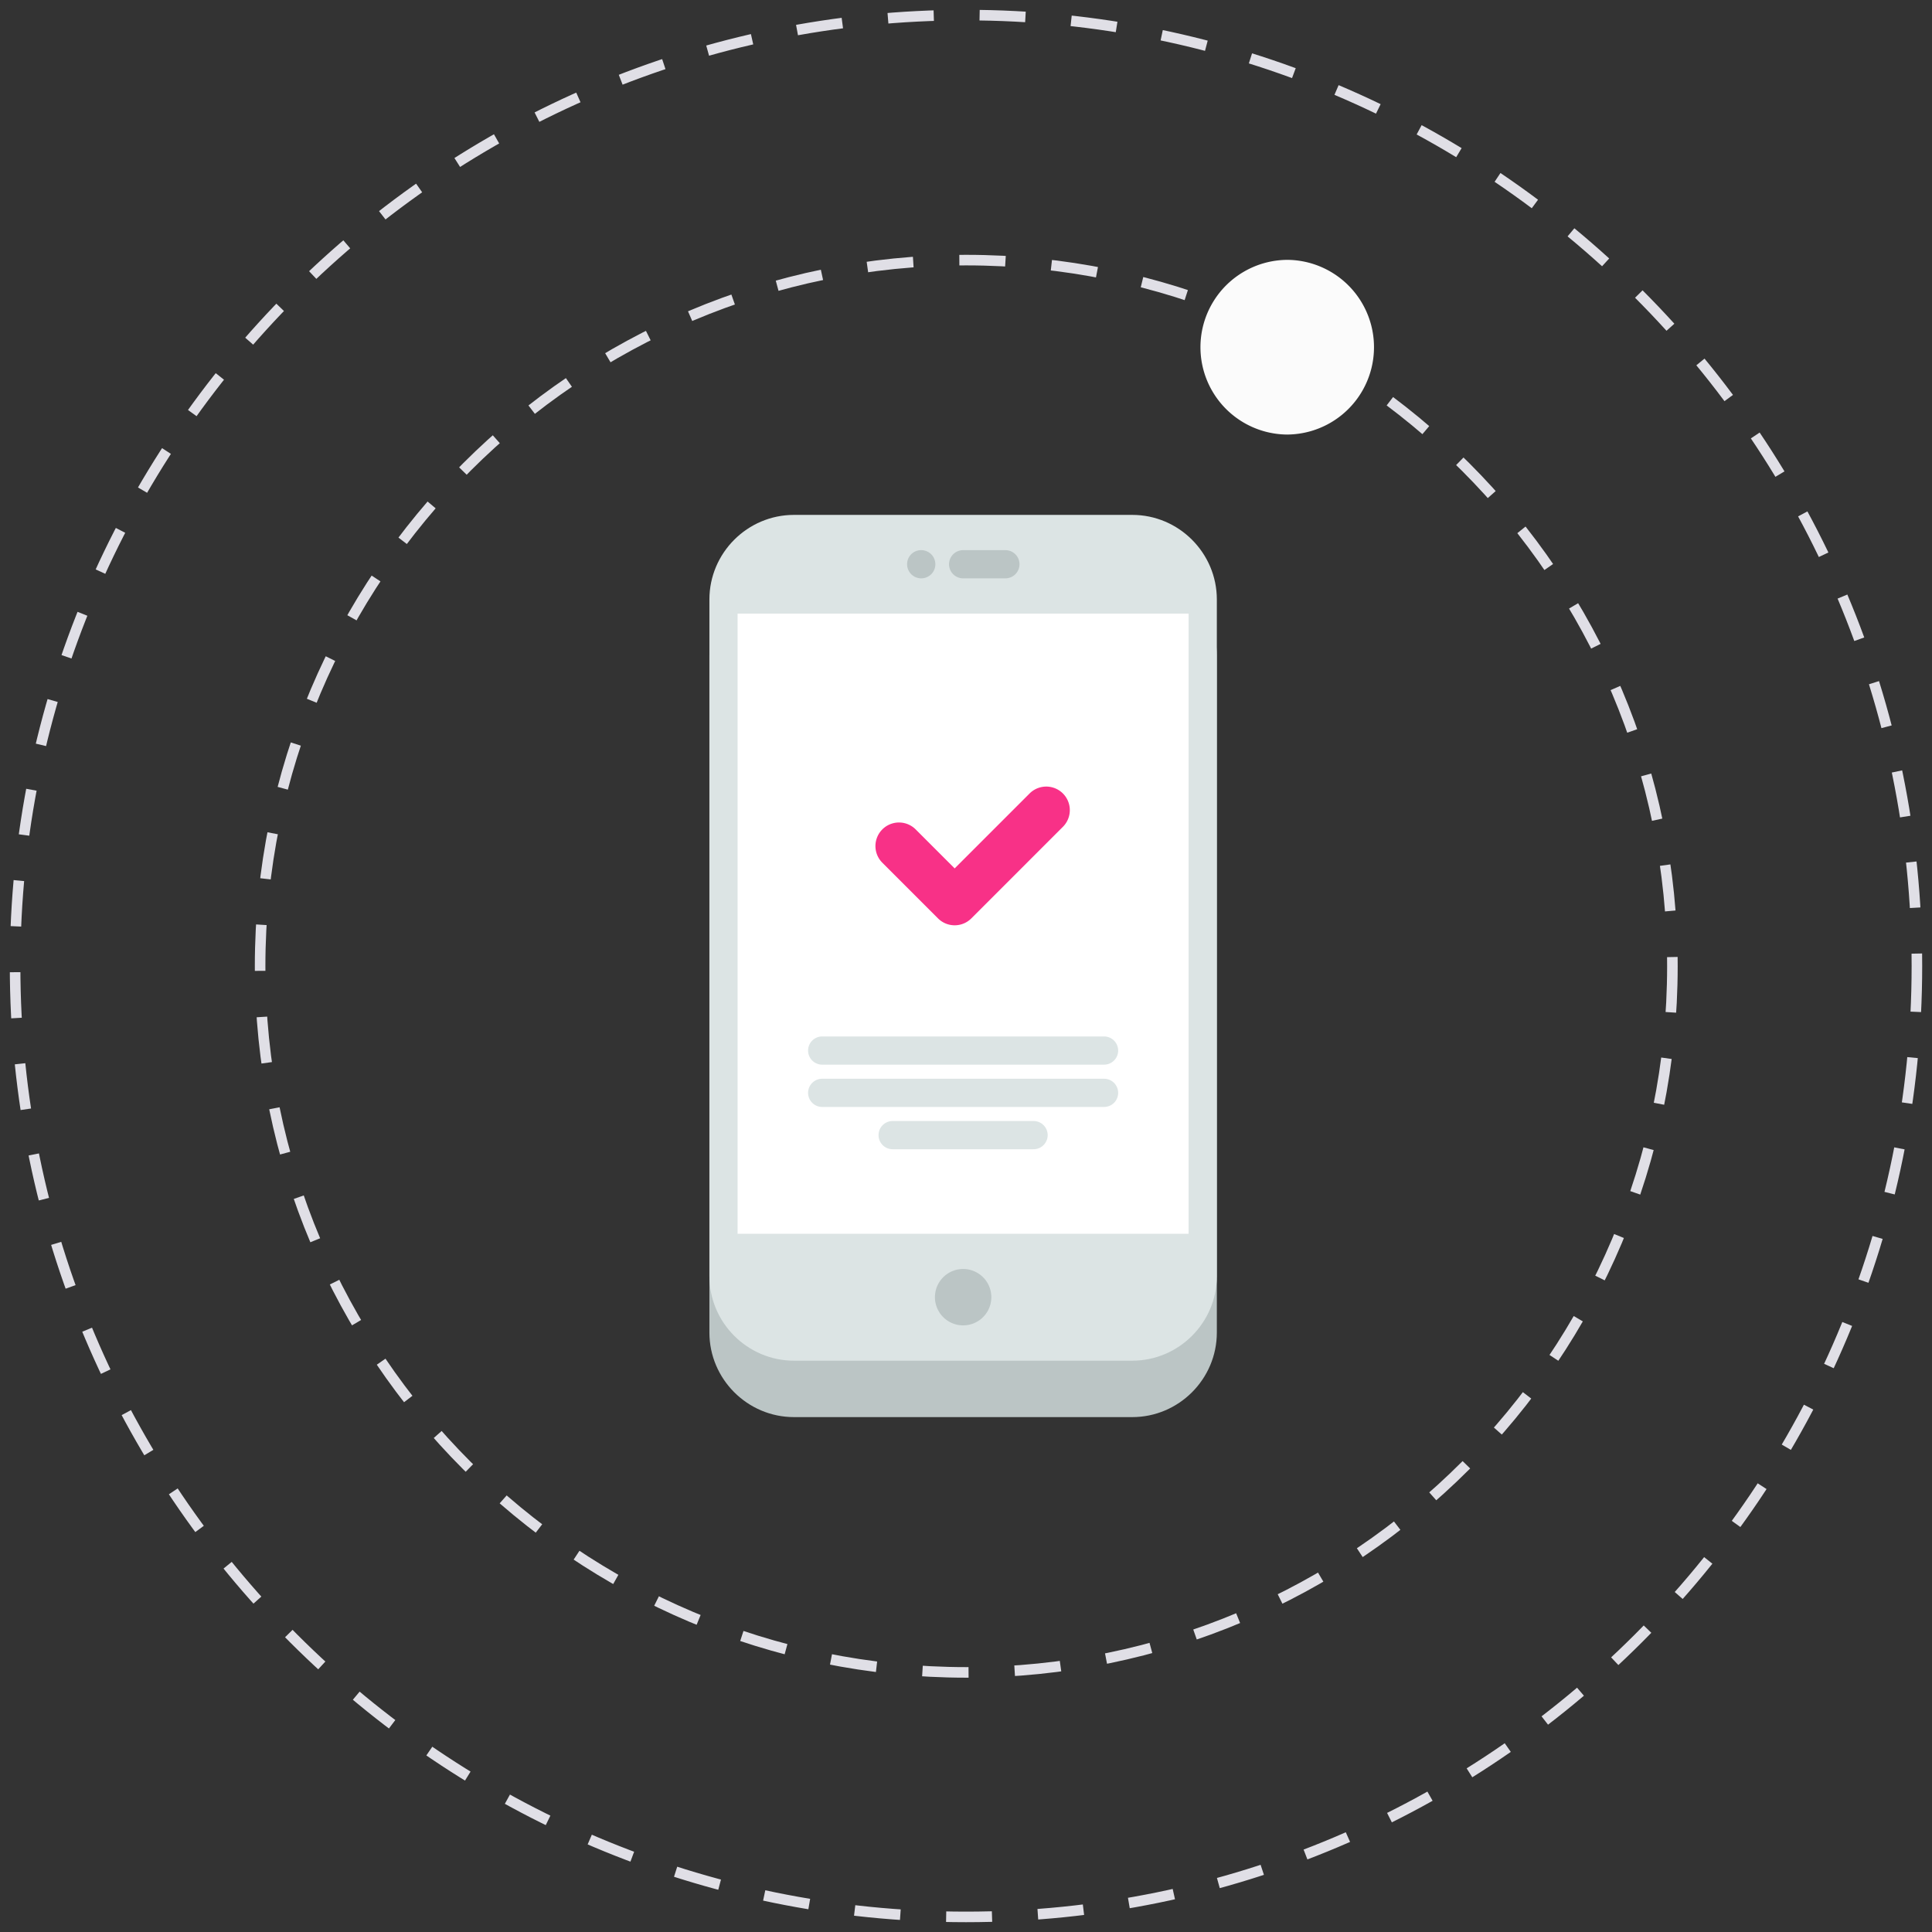
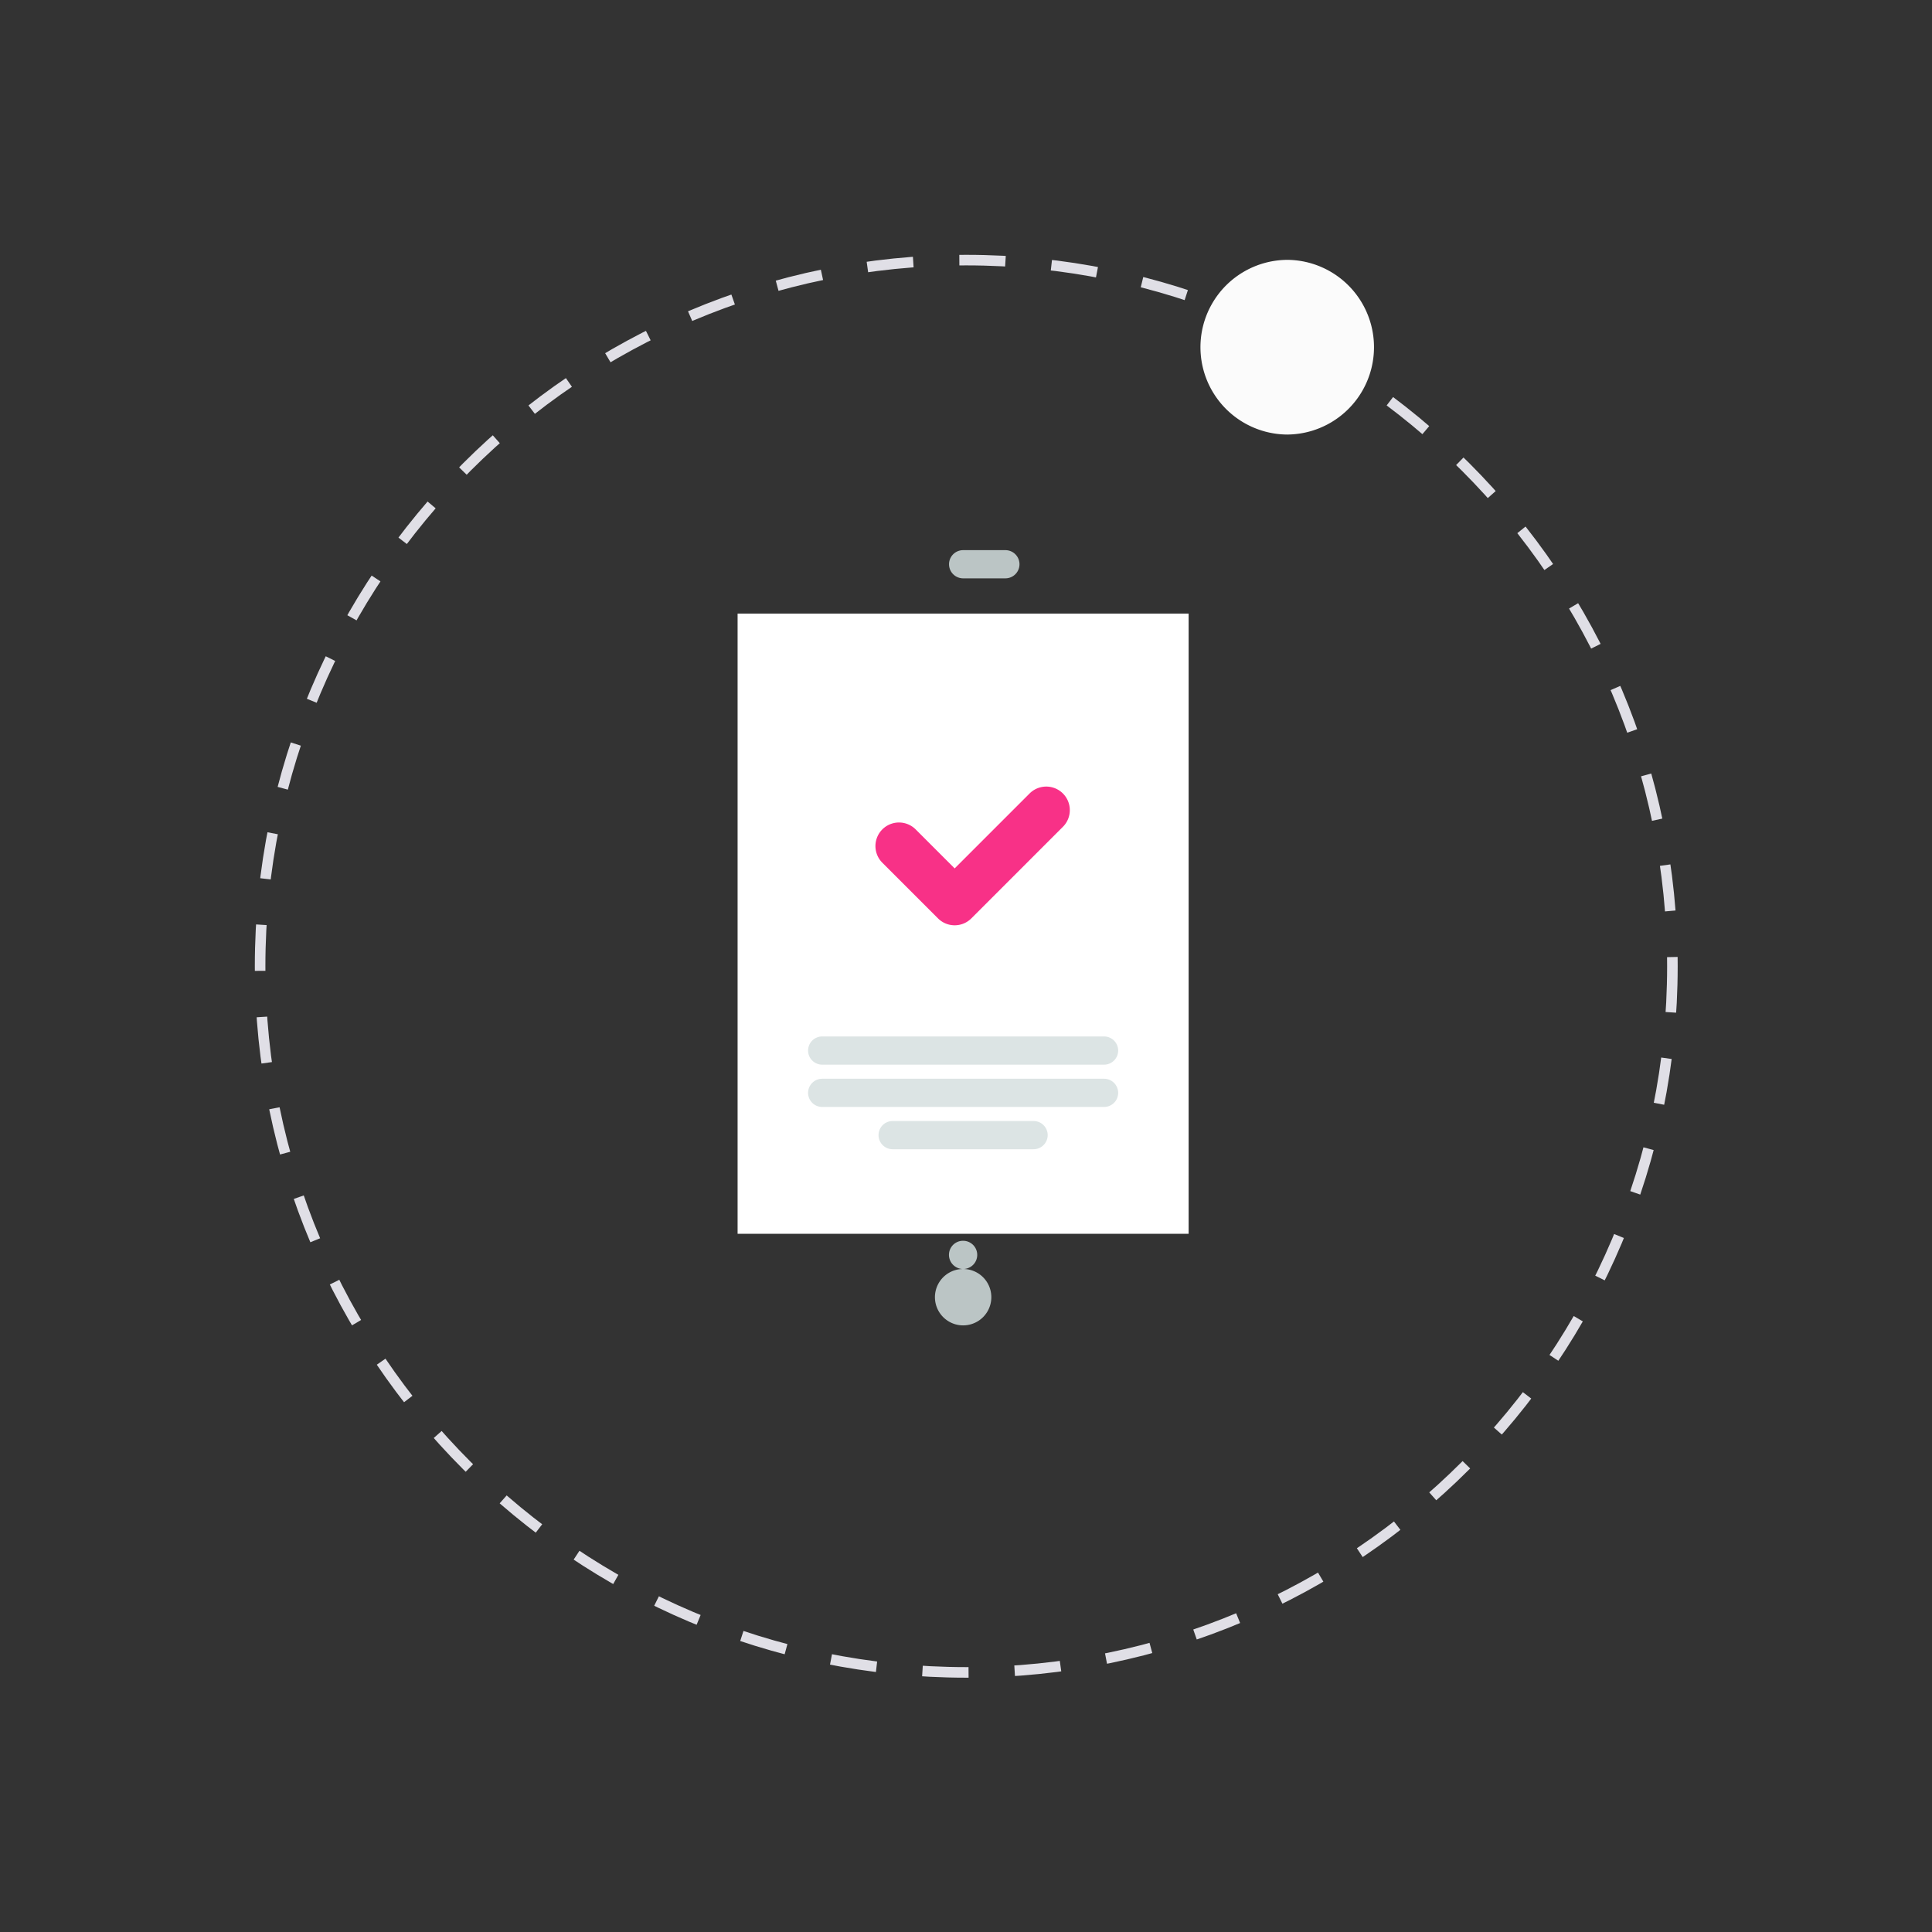
<svg xmlns="http://www.w3.org/2000/svg" width="128" height="128" viewBox="0 0 128 128">
  <rect x="0" y="0" width="128" height="128" fill="#333333" stroke="none" />
  <g fill="none" fill-rule="evenodd">
-     <path d="M127 64c0 34.794-28.207 63-63 63-34.794 0-63-28.206-63-63S29.206 1 64 1c34.793 0 63 28.206 63 63z" stroke="#E0DFE6" stroke-width=".7" stroke-dasharray="3.039,3.039" />
    <path d="M110.801 64.017c0 25.838-20.946 46.784-46.784 46.784-25.84 0-46.784-20.946-46.784-46.784 0-25.838 20.945-46.784 46.784-46.784 25.838 0 46.784 20.946 46.784 46.784z" stroke="#E0DFE6" stroke-width=".7" stroke-dasharray="3.056,3.056" />
    <path d="M85.32 28.79a5.787 5.787 0 1 1 0-11.574 5.787 5.787 0 0 1 0 11.573z" fill="#FBFBFB" />
    <g fill-rule="nonzero">
-       <path d="M80.619 88.284c0 3.082-2.522 5.603-5.603 5.603H52.603c-3.082 0-5.603-2.521-5.603-5.603v-44.83c0-3.081 2.521-5.603 5.603-5.603h22.413c3.081 0 5.603 2.522 5.603 5.603v44.83z" fill="#BBC5C5" />
-       <path d="M80.619 84.546c0 3.081-2.522 5.603-5.603 5.603H52.603c-3.082 0-5.603-2.522-5.603-5.603v-44.83c0-3.082 2.521-5.603 5.603-5.603h22.413c3.081 0 5.603 2.521 5.603 5.603v44.83z" fill="#DCE4E4" />
-       <path d="M63.81 84.074a1.867 1.867 0 1 1 .001 3.736 1.867 1.867 0 0 1-.002-3.736zM61.036 38.317a.937.937 0 0 1-.939-.934c0-.516.413-.934.929-.934h.01a.934.934 0 1 1 0 1.868zM66.61 38.317h-2.8a.933.933 0 1 1 0-1.868h2.8a.933.933 0 1 1 0 1.868z" fill="#BBC5C5" />
+       <path d="M63.81 84.074a1.867 1.867 0 1 1 .001 3.736 1.867 1.867 0 0 1-.002-3.736za.937.937 0 0 1-.939-.934c0-.516.413-.934.929-.934h.01a.934.934 0 1 1 0 1.868zM66.61 38.317h-2.8a.933.933 0 1 1 0-1.868h2.8a.933.933 0 1 1 0 1.868z" fill="#BBC5C5" />
      <path fill="#FFF" d="M48.868 40.652H78.75v41.09H48.868z" />
      <g fill="#DCE4E4">
        <path d="M73.147 70.536H54.472a.933.933 0 1 1 0-1.868h18.675a.933.933 0 1 1 0 1.868zM73.147 73.338H54.472a.933.933 0 1 1 0-1.868h18.675a.933.933 0 1 1 0 1.868zM68.478 76.14H59.14a.933.933 0 1 1 0-1.869h9.337a.933.933 0 1 1 0 1.868z" />
      </g>
      <path d="M63.25 61.303c-.4 0-.8-.153-1.105-.458l-3.688-3.688a1.56 1.56 0 1 1 2.208-2.207l2.584 2.584 4.964-4.964a1.561 1.561 0 0 1 2.208 2.208l-6.068 6.068a1.557 1.557 0 0 1-1.104.457z" fill="#F83187" />
    </g>
  </g>
</svg>